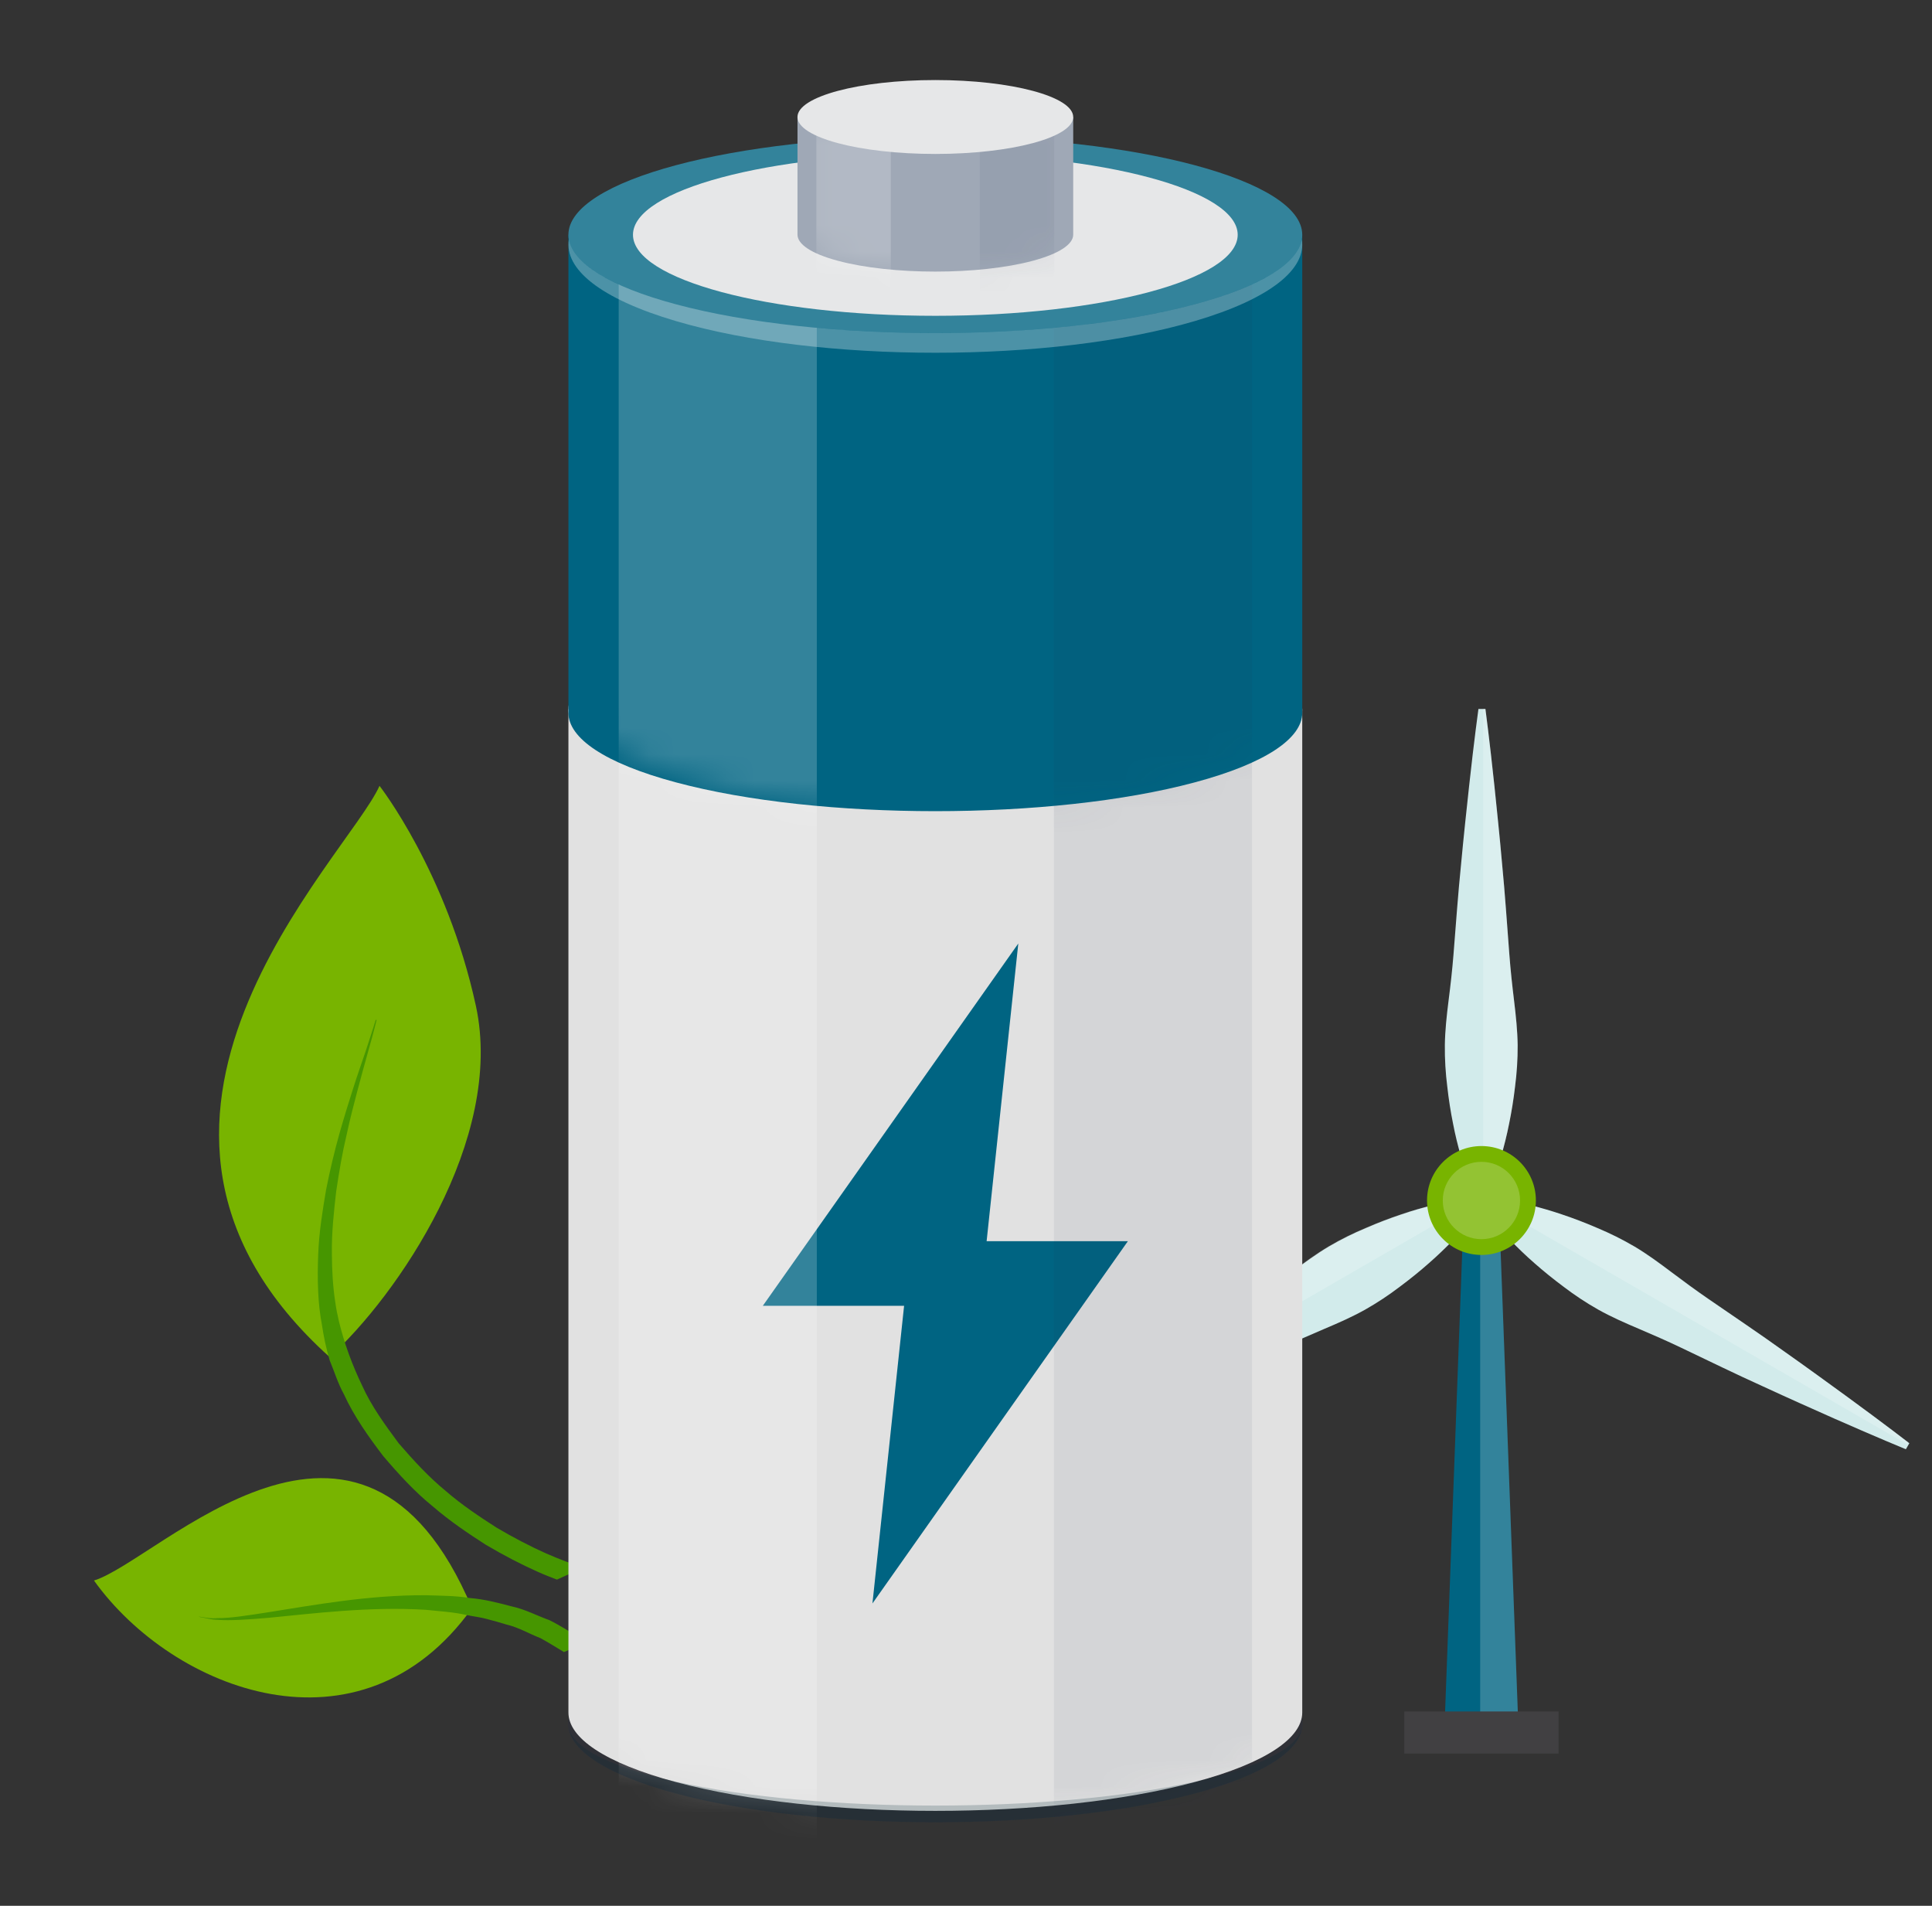
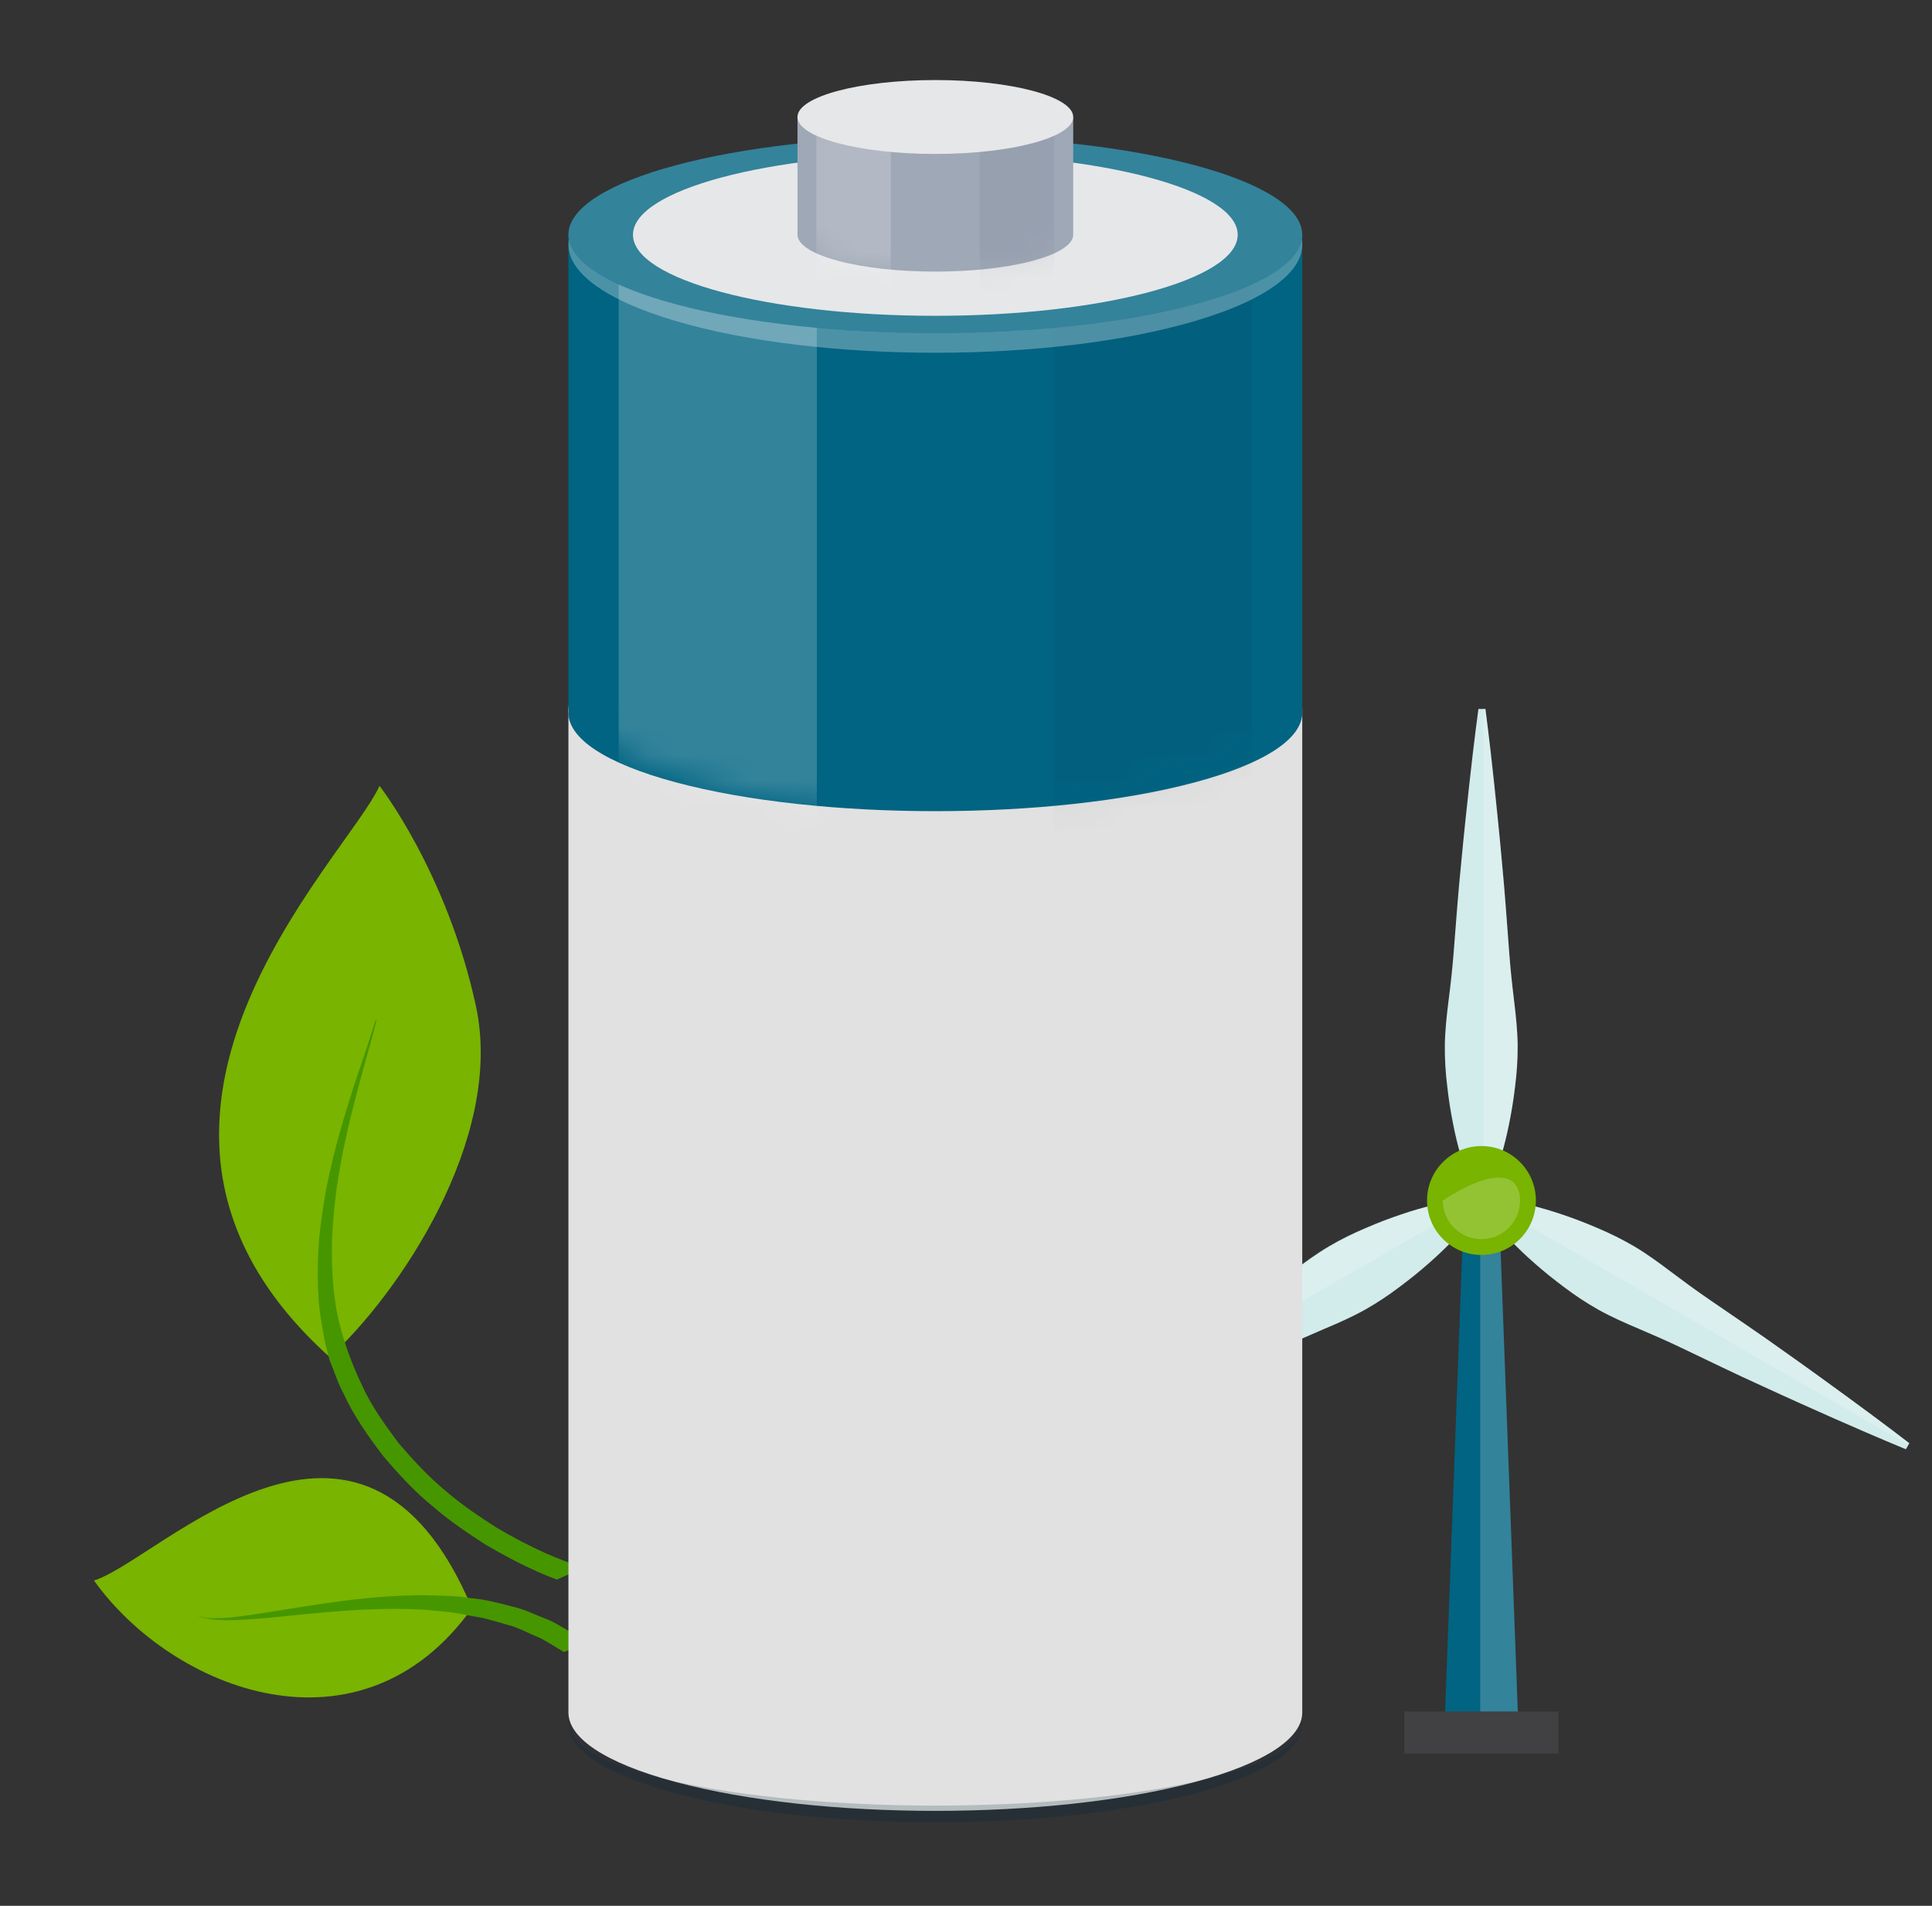
<svg xmlns="http://www.w3.org/2000/svg" width="73" height="72" viewBox="0 0 73 72" fill="none">
  <rect x="0" y="0" width="73" height="72" fill="#333333" stroke="none" />
  <path d="M56.599 44.556L57.379 65.454H54.573L55.351 44.556H56.599Z" fill="#006482" />
  <path d="M56.061 45.239C56.061 45.239 56.388 45.252 56.922 45.342C57.188 45.389 57.511 45.447 57.866 45.54C58.222 45.63 58.618 45.743 59.037 45.886C59.459 46.027 59.904 46.197 60.367 46.397C60.83 46.591 61.302 46.823 61.771 47.099C62.238 47.377 62.694 47.712 63.154 48.059C63.614 48.405 64.084 48.751 64.565 49.081C65.523 49.741 66.49 50.389 67.378 51.028C68.27 51.657 69.096 52.259 69.803 52.774C71.218 53.807 72.144 54.524 72.144 54.524L72.013 54.752C72.013 54.752 70.93 54.308 69.328 53.601C68.528 53.245 67.594 52.831 66.602 52.372C65.604 51.923 64.56 51.41 63.509 50.91C62.983 50.659 62.449 50.425 61.919 50.2C61.391 49.976 60.872 49.747 60.398 49.482C59.923 49.214 59.486 48.922 59.086 48.617C58.683 48.317 58.312 48.016 57.979 47.722C57.644 47.43 57.35 47.143 57.094 46.88C56.836 46.619 56.624 46.368 56.45 46.163C56.106 45.745 55.931 45.468 55.931 45.468L56.061 45.239Z" fill="#D2EBEB" />
  <path d="M56.041 45.467C56.041 45.467 55.867 45.745 55.522 46.162C55.348 46.369 55.136 46.619 54.879 46.879C54.622 47.142 54.326 47.429 53.992 47.721C53.659 48.016 53.289 48.316 52.886 48.616C52.485 48.921 52.048 49.213 51.575 49.481C51.1 49.746 50.583 49.976 50.052 50.199C49.523 50.424 48.987 50.658 48.462 50.909C47.413 51.409 46.368 51.923 45.37 52.371C44.378 52.83 43.444 53.244 42.644 53.6C41.042 54.307 39.959 54.751 39.959 54.751L39.828 54.523C39.828 54.523 40.754 53.806 42.169 52.773C42.875 52.258 43.7 51.656 44.595 51.028C45.482 50.388 46.449 49.74 47.408 49.08C47.886 48.751 48.357 48.404 48.817 48.057C49.277 47.711 49.733 47.377 50.201 47.098C50.668 46.822 51.143 46.59 51.607 46.396C52.066 46.196 52.513 46.026 52.935 45.885C53.353 45.74 53.75 45.629 54.107 45.539C54.461 45.447 54.784 45.388 55.049 45.341C55.584 45.251 55.911 45.238 55.911 45.238L56.041 45.467Z" fill="#D2EBEB" />
  <path d="M55.825 45.354C55.825 45.354 55.672 45.064 55.484 44.555C55.393 44.301 55.283 43.993 55.187 43.639C55.087 43.285 54.986 42.887 54.903 42.451C54.815 42.016 54.739 41.544 54.684 41.044C54.621 40.545 54.587 40.02 54.593 39.475C54.601 38.931 54.662 38.369 54.734 37.797C54.807 37.227 54.873 36.646 54.919 36.067C55.012 34.907 55.094 33.745 55.205 32.658C55.306 31.57 55.417 30.555 55.511 29.684C55.701 27.943 55.862 26.784 55.862 26.784H56.126C56.126 26.784 56.281 27.945 56.465 29.686C56.554 30.557 56.663 31.572 56.758 32.661C56.865 33.75 56.941 34.911 57.031 36.07C57.075 36.651 57.138 37.231 57.208 37.802C57.277 38.373 57.336 38.935 57.344 39.48C57.347 40.023 57.311 40.549 57.246 41.047C57.189 41.546 57.11 42.018 57.021 42.453C56.935 42.888 56.833 43.287 56.732 43.64C56.636 43.994 56.524 44.302 56.43 44.555C56.24 45.062 56.087 45.353 56.087 45.353H55.825V45.354Z" fill="#D2EBEB" />
  <path opacity="0.2" d="M57.032 36.07C56.942 34.91 56.866 33.749 56.759 32.661C56.664 31.572 56.555 30.557 56.466 29.686C56.282 27.945 56.127 26.784 56.127 26.784H56.041V45.354H56.088C56.088 45.354 56.24 45.064 56.431 44.556C56.525 44.303 56.637 43.995 56.733 43.641C56.834 43.288 56.936 42.889 57.022 42.454C57.111 42.019 57.189 41.547 57.247 41.049C57.311 40.55 57.348 40.024 57.345 39.481C57.337 38.936 57.279 38.373 57.209 37.803C57.139 37.231 57.076 36.651 57.032 36.07Z" fill="white" />
  <path opacity="0.2" d="M47.395 49.064C46.432 49.72 45.466 50.368 44.577 51.005C43.682 51.632 42.857 52.232 42.147 52.745C40.732 53.775 39.804 54.49 39.804 54.49L39.847 54.563L55.928 45.278L55.904 45.238C55.904 45.238 55.577 45.249 55.043 45.339C54.777 45.385 54.454 45.442 54.098 45.535C53.743 45.624 53.347 45.735 52.927 45.878C52.504 46.018 52.059 46.187 51.599 46.387C51.135 46.58 50.661 46.811 50.191 47.087C49.724 47.365 49.265 47.697 48.807 48.043C48.347 48.39 47.875 48.735 47.395 49.064Z" fill="white" />
  <path opacity="0.2" d="M57.379 65.454L56.599 44.556H55.928V65.454H57.379Z" fill="white" />
  <path opacity="0.2" d="M64.508 49.064C65.469 49.72 66.437 50.368 67.325 51.005C68.219 51.632 69.046 52.232 69.755 52.745C71.17 53.775 72.098 54.49 72.098 54.49L72.056 54.563L55.972 45.278L55.996 45.238C55.996 45.238 56.324 45.249 56.858 45.339C57.124 45.385 57.447 45.442 57.801 45.535C58.157 45.624 58.554 45.735 58.974 45.878C59.394 46.018 59.842 46.187 60.303 46.387C60.766 46.58 61.24 46.811 61.709 47.087C62.177 47.365 62.635 47.697 63.095 48.043C63.556 48.39 64.028 48.735 64.508 49.064Z" fill="white" />
  <path d="M58.033 45.354C58.033 46.489 57.111 47.411 55.977 47.411C54.84 47.411 53.92 46.49 53.92 45.354C53.92 44.218 54.84 43.297 55.977 43.297C57.111 43.297 58.033 44.216 58.033 45.354Z" fill="#78B400" />
  <path d="M58.891 64.658H53.061V66.248H58.891V64.658Z" fill="#414042" />
-   <path opacity="0.2" d="M57.435 45.354C57.435 46.161 56.782 46.815 55.976 46.815C55.169 46.815 54.515 46.161 54.515 45.354C54.515 44.547 55.169 43.893 55.976 43.893C56.782 43.893 57.435 44.547 57.435 45.354Z" fill="white" />
+   <path opacity="0.2" d="M57.435 45.354C57.435 46.161 56.782 46.815 55.976 46.815C55.169 46.815 54.515 46.161 54.515 45.354C56.782 43.893 57.435 44.547 57.435 45.354Z" fill="white" />
  <path d="M14.34 29.689C13.099 32.446 2.603 42.401 12.455 51.269C14.985 48.979 19.08 43.055 17.981 37.999C16.883 32.943 14.34 29.689 14.34 29.689Z" fill="#78B400" />
  <path d="M17.835 60.756C13.628 50.781 6.008 58.955 3.551 59.711C6.537 63.883 13.632 66.625 17.835 60.756Z" fill="#78B400" />
  <path d="M12.994 52.673C13.382 53.52 13.927 54.281 14.477 55.005C15.064 55.696 15.673 56.36 16.345 56.904C17.002 57.472 17.698 57.937 18.357 58.361C19.042 58.765 19.708 59.11 20.336 59.389C20.578 59.498 20.82 59.591 21.043 59.676L22.046 59.224C21.613 59.084 21.142 58.91 20.642 58.691C20.045 58.424 19.412 58.097 18.761 57.712C18.125 57.302 17.459 56.864 16.838 56.324C16.203 55.805 15.627 55.176 15.069 54.532C14.557 53.84 14.038 53.135 13.681 52.341C13.306 51.562 13.005 50.743 12.803 49.904C12.747 49.67 12.702 49.439 12.668 49.195C12.576 48.599 12.544 47.985 12.54 47.402C12.526 46.57 12.617 45.767 12.703 45.008C12.815 44.254 12.937 43.538 13.095 42.88C13.221 42.287 13.364 41.745 13.493 41.252C13.648 40.664 13.792 40.146 13.908 39.734C14.127 38.974 14.229 38.533 14.229 38.533L14.196 38.531C14.196 38.531 14.068 38.957 13.819 39.705C13.686 40.1 13.511 40.589 13.332 41.156C13.175 41.645 13.001 42.209 12.829 42.814C12.646 43.467 12.472 44.181 12.322 44.944C12.192 45.715 12.055 46.53 12.023 47.391C12.005 47.85 11.999 48.324 12.023 48.806C12.041 49.218 12.084 49.633 12.164 50.05C12.236 50.529 12.319 50.918 12.457 51.393C12.632 51.814 12.768 52.264 12.994 52.673Z" fill="#469600" />
  <path d="M7.498 61.079C7.525 61.084 7.584 61.099 7.681 61.113C7.8 61.136 7.986 61.193 8.222 61.196C8.699 61.233 9.381 61.185 10.188 61.116C11.801 60.96 13.957 60.686 16.085 60.817C16.614 60.873 17.145 60.901 17.649 61.019C17.907 61.071 18.162 61.099 18.402 61.166C18.65 61.23 18.89 61.299 19.122 61.37C19.601 61.481 20.004 61.728 20.418 61.886C20.738 62.06 21.032 62.246 21.309 62.414L22.142 62.049L21.943 61.887C21.572 61.677 21.189 61.422 20.757 61.207C20.299 61.045 19.844 60.796 19.326 60.686C18.821 60.553 18.29 60.414 17.752 60.372C17.208 60.282 16.657 60.287 16.104 60.267C13.901 60.252 11.756 60.656 10.159 60.906C9.36 61.031 8.696 61.136 8.225 61.131C7.985 61.155 7.809 61.118 7.683 61.099C7.592 61.079 7.523 61.075 7.498 61.079Z" fill="#469600" />
  <g style="mix-blend-mode:multiply" opacity="0.15">
    <path d="M35.342 68.843C43.01 68.843 49.227 67.177 49.227 65.122C49.227 63.068 43.01 61.402 35.342 61.402C27.673 61.402 21.456 63.068 21.456 65.122C21.456 67.177 27.673 68.843 35.342 68.843Z" fill="#242B52" />
  </g>
  <path d="M21.478 26.799V64.699C21.478 65.649 22.831 66.6 25.538 67.325C30.953 68.776 39.731 68.776 45.145 67.325C47.852 66.6 49.205 65.649 49.205 64.699V26.799H21.477H21.478Z" fill="#E1E1E1" />
  <mask id="mask0_357_2468" style="mask-type:luminance" maskUnits="userSpaceOnUse" x="21" y="26" width="29" height="43">
-     <path d="M21.478 26.799V64.699C21.478 65.649 22.831 66.6 25.538 67.325C30.953 68.776 39.731 68.776 45.145 67.325C47.852 66.6 49.205 65.649 49.205 64.699V26.799H21.477H21.478Z" fill="white" />
-   </mask>
+     </mask>
  <g mask="url(#mask0_357_2468)">
-     <path d="M42.617 46.891H37.279L38.476 35.645L28.823 49.332H34.161L32.965 60.577L42.617 46.891Z" fill="#006482" />
    <g style="mix-blend-mode:multiply" opacity="0.07">
      <path d="M47.307 26.799H39.82V70.406H47.307V26.799Z" fill="#242B52" />
    </g>
    <path opacity="0.2" d="M30.863 26.799H23.377V70.406H30.863V26.799Z" fill="white" />
  </g>
  <path d="M35.342 30.514C42.998 30.514 49.205 28.851 49.205 26.799C49.205 24.747 42.998 23.084 35.342 23.084C27.685 23.084 21.477 24.747 21.477 26.799C21.477 28.851 27.685 30.514 35.342 30.514Z" fill="#EBEBEB" />
  <path d="M21.478 8.869V26.93C21.478 27.881 22.831 28.832 25.538 29.557C30.953 31.008 39.731 31.008 45.145 29.557C47.852 28.832 49.205 27.881 49.205 26.93V8.869H21.477H21.478Z" fill="#006482" />
  <mask id="mask1_357_2468" style="mask-type:luminance" maskUnits="userSpaceOnUse" x="21" y="9" width="29" height="22">
    <path d="M21.549 9.072V26.075C21.549 27.252 22.899 28.428 25.598 29.326C30.997 31.121 39.749 31.121 45.148 29.326C47.847 28.428 49.197 27.252 49.197 26.075V9.072H21.549H21.549Z" fill="white" />
  </mask>
  <g mask="url(#mask1_357_2468)">
    <g style="mix-blend-mode:multiply" opacity="0.07">
      <path d="M47.307 10.224H39.82V35.241H47.307V10.224Z" fill="#242B52" />
    </g>
    <path opacity="0.2" d="M30.863 10.224H23.377V35.241H30.863V10.224Z" fill="white" />
  </g>
  <path d="M35.342 12.584C42.998 12.584 49.205 10.921 49.205 8.869C49.205 6.817 42.998 5.154 35.342 5.154C27.685 5.154 21.477 6.817 21.477 8.869C21.477 10.921 27.685 12.584 35.342 12.584Z" fill="#33839B" />
  <path d="M35.342 11.931C41.651 11.931 46.766 10.56 46.766 8.869C46.766 7.178 41.651 5.808 35.342 5.808C29.032 5.808 23.917 7.178 23.917 8.869C23.917 10.56 29.032 11.931 35.342 11.931Z" fill="#E6E7E8" />
  <path d="M30.133 4.42V8.865C30.133 9.222 30.641 9.579 31.658 9.852C33.693 10.397 36.991 10.397 39.025 9.852C40.042 9.579 40.551 9.222 40.551 8.865V4.42H30.133Z" fill="#9FA8B6" />
  <mask id="mask2_357_2468" style="mask-type:luminance" maskUnits="userSpaceOnUse" x="30" y="4" width="11" height="7">
    <path d="M30.132 4.42V8.865C30.132 9.222 30.641 9.579 31.658 9.852C33.693 10.397 36.991 10.397 39.025 9.852C40.042 9.579 40.551 9.222 40.551 8.865V4.42H30.132Z" fill="white" />
  </mask>
  <g mask="url(#mask2_357_2468)">
    <g style="mix-blend-mode:multiply" opacity="0.07">
      <path d="M39.837 4.42H37.024V11.01H39.837V4.42Z" fill="#242B52" />
    </g>
    <path opacity="0.2" d="M33.658 4.42H30.846V11.01H33.658V4.42Z" fill="white" />
  </g>
  <path d="M35.342 5.816C38.218 5.816 40.551 5.191 40.551 4.42C40.551 3.649 38.218 3.024 35.342 3.024C32.465 3.024 30.132 3.649 30.132 4.42C30.132 5.191 32.465 5.816 35.342 5.816Z" fill="#E6E7E8" />
  <path opacity="0.3" d="M45.145 11.496C39.731 12.947 30.953 12.947 25.539 11.496C22.999 10.816 21.651 9.937 21.494 9.046C21.315 10.156 22.664 11.283 25.539 12.13C30.953 13.726 39.731 13.726 45.145 12.13C48.02 11.283 49.368 10.156 49.19 9.046C49.032 9.937 47.684 10.816 45.145 11.496Z" fill="white" />
  <g style="mix-blend-mode:multiply" opacity="0.2">
    <path d="M45.145 67.31C39.731 68.514 30.953 68.514 25.539 67.31C22.832 66.709 21.478 65.92 21.478 65.131C21.478 66.082 22.832 67.032 25.539 67.758C30.953 69.208 39.731 69.208 45.145 67.758C47.852 67.032 49.205 66.082 49.205 65.131C49.205 65.92 47.852 66.709 45.145 67.31Z" fill="#002834" />
  </g>
</svg>